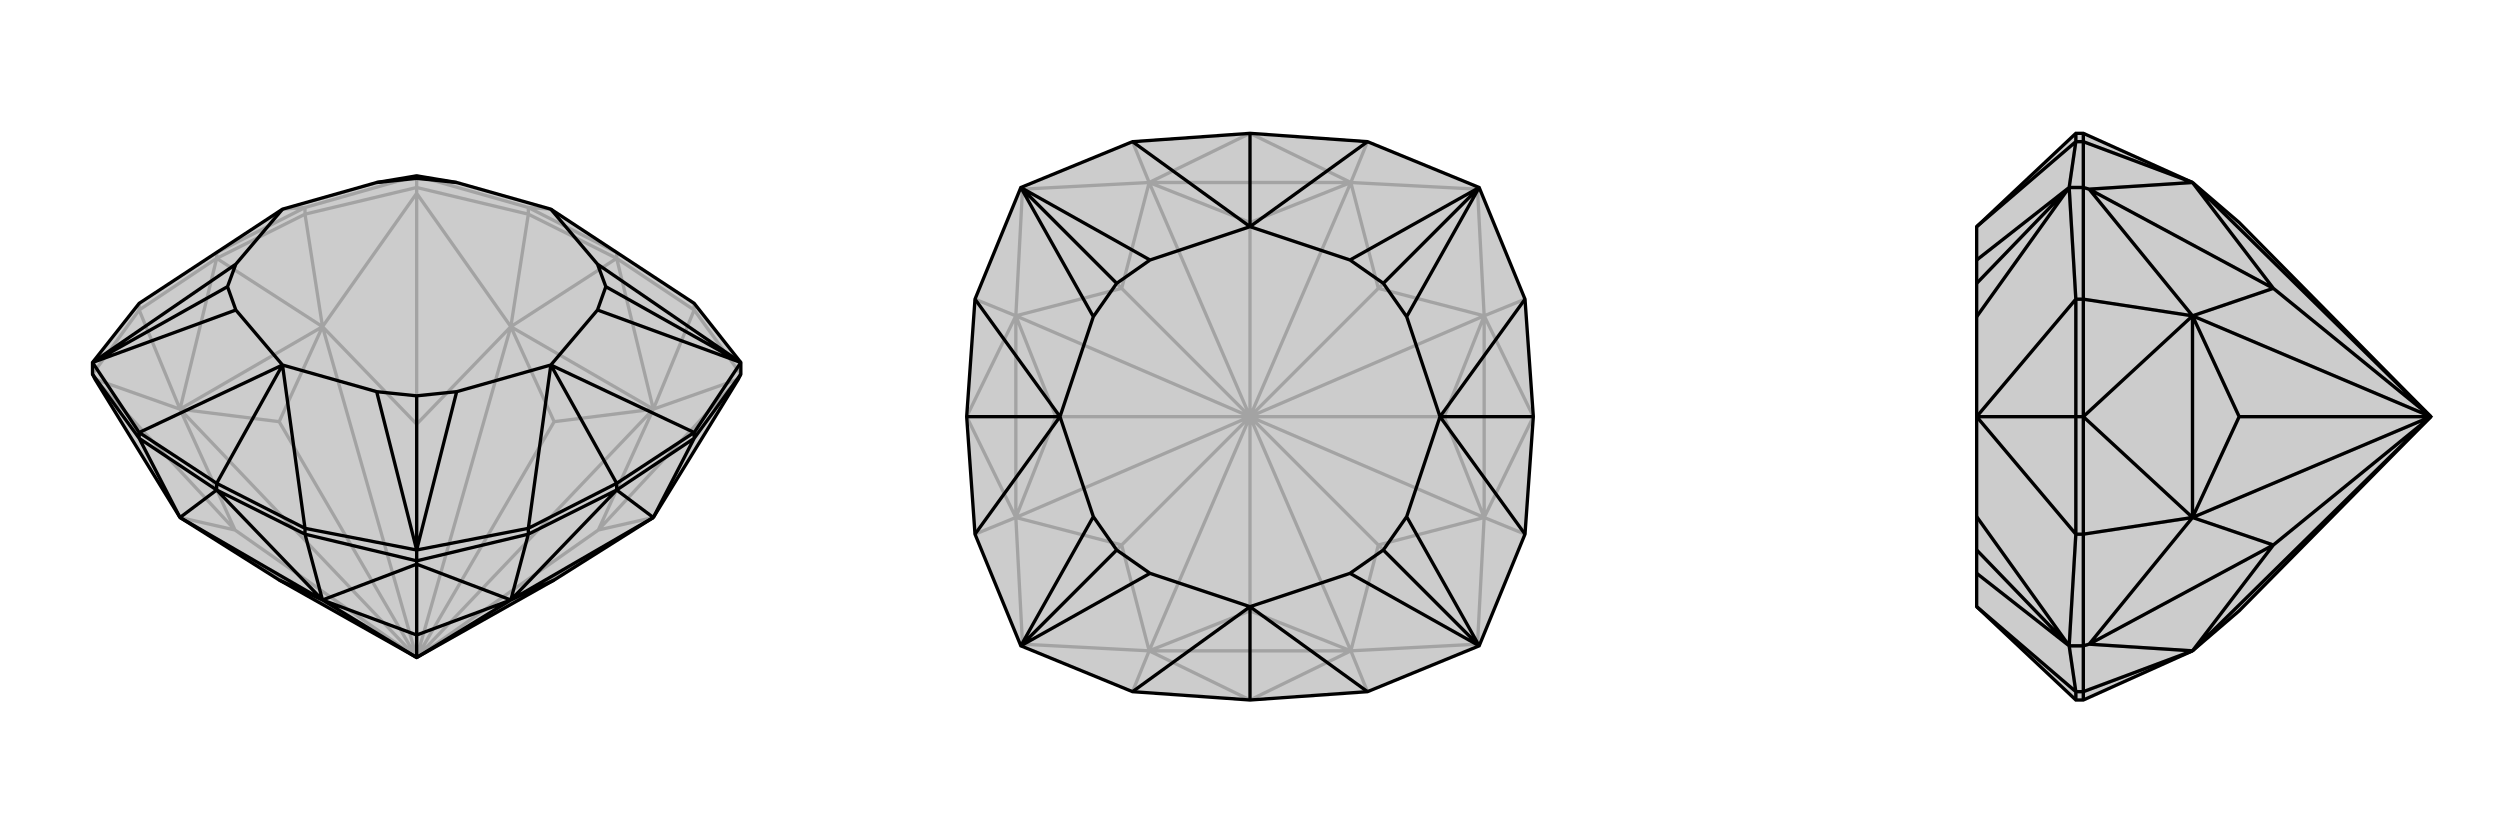
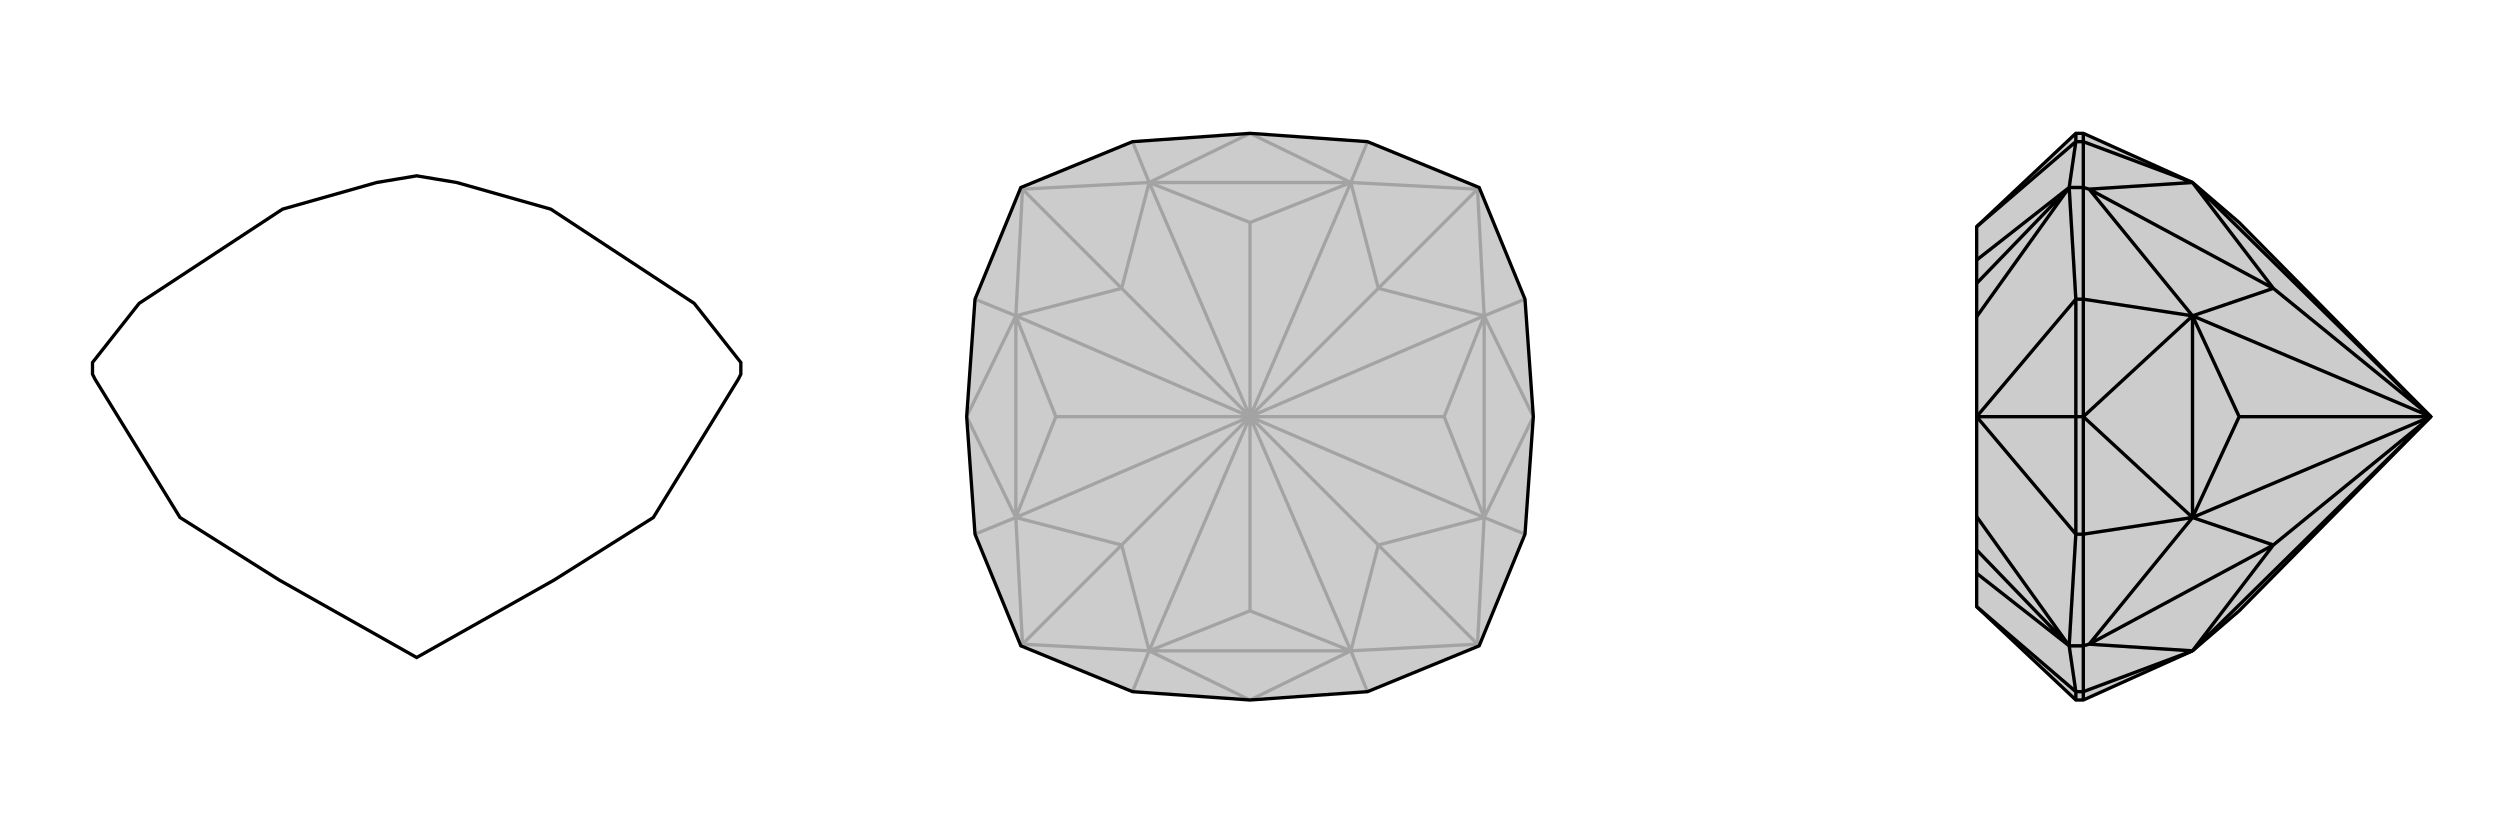
<svg xmlns="http://www.w3.org/2000/svg" viewBox="0 0 3000 1000">
  <g stroke="currentColor" stroke-width="4" fill="none" transform="translate(0 -51)">
-     <path fill="currentColor" stroke="none" fill-opacity=".2" d="M335,747L216,672L114,506L111,500L111,486L167,415L339,302L452,270L500,262L548,270L661,302L833,415L889,486L889,500L886,506L784,672L665,747L500,840z" />
-     <path stroke-opacity=".2" d="M500,840L718,687M500,840L282,687M500,840L500,560M500,840L216,672M500,840L784,672M500,840L784,542M500,840L613,443M500,840L665,557M500,840L387,443M500,840L216,542M500,840L335,557M282,687L216,672M718,687L784,672M718,687L784,542M718,687L886,506M500,560L613,443M500,560L387,443M500,560L500,283M282,687L216,542M282,687L114,506M886,506L784,542M500,283L613,443M500,283L387,443M500,283L500,276M114,506L216,542M784,542L833,423M613,443L634,308M387,443L366,308M216,542L167,423M784,542L740,361M613,443L740,361M387,443L260,361M216,542L260,361M784,542L665,557M613,443L665,557M784,542L613,443M387,443L335,557M216,542L335,557M387,443L216,542M833,423L740,361M740,361L634,308M740,361L740,354M366,308L260,361M260,361L167,423M260,361L260,354M833,423L889,500M833,423L833,415M634,308L500,276M634,308L634,300M366,308L500,276M366,308L366,300M500,276L500,262M167,423L111,500M167,423L167,415M740,354L634,300M260,354L366,300M634,300L500,262M634,300L661,302M366,300L500,262M366,300L339,302" />
    <path d="M335,747L216,672L114,506L111,500L111,486L167,415L339,302L452,270L500,262L548,270L661,302L833,415L889,486L889,500L886,506L784,672L665,747L500,840z" />
-     <path d="M500,840L500,813M500,840L387,771M500,840L613,771M500,813L387,771M500,813L613,771M500,813L500,728M500,728L387,771M500,728L613,771M500,728L500,724M216,672L167,577M387,771L366,692M613,771L634,692M784,672L833,577M216,672L260,639M387,771L260,639M613,771L740,639M784,672L740,639M387,771L335,747M216,672L387,771M613,771L665,747M613,771L784,672M167,577L260,639M260,639L366,692M260,639L260,631M634,692L740,639M740,639L833,577M740,639L740,631M167,577L111,500M167,577L167,570M366,692L500,724M366,692L366,685M634,692L500,724M634,692L634,685M500,724L500,711M833,577L889,500M833,577L833,570M740,631L833,570M740,631L634,685M740,631L661,489M260,631L366,685M260,631L167,570M260,631L339,489M833,570L889,486M833,570L661,489M634,685L500,711M634,685L661,489M366,685L500,711M366,685L339,489M167,570L111,486M167,570L339,489M889,486L717,368M889,486L717,423M889,486L727,395M500,711L548,521M500,711L452,521M500,711L500,526M111,486L283,423M111,486L283,368M111,486L273,395M500,262L500,265M661,302L717,368M661,489L717,423M661,489L548,521M339,489L452,521M339,489L283,423M339,302L283,368M548,270L500,265M717,368L727,395M717,423L727,395M548,521L500,526M452,521L500,526M283,423L273,395M283,368L273,395M452,270L500,265" />
  </g>
  <g stroke="currentColor" stroke-width="4" fill="none" transform="translate(1000 0)">
    <path fill="currentColor" stroke="none" fill-opacity=".2" d="M359,170L225,225L170,359L160,500L170,641L225,775L359,830L500,840L641,830L775,775L830,641L840,500L830,359L775,225L641,170L500,160z" />
    <path stroke-opacity=".2" d="M500,500L654,654M500,500L654,346M500,500L346,654M500,500L346,346M500,500L379,781M500,500L621,781M500,500L500,733M500,500L781,621M500,500L781,379M500,500L733,500M500,500L621,219M500,500L379,219M500,500L500,267M500,500L219,379M500,500L219,621M500,500L267,500M346,654L379,781M654,654L621,781M654,654L781,621M654,654L773,773M654,346L781,379M654,346L621,219M654,346L773,227M346,346L379,219M346,346L219,379M346,346L227,227M346,654L219,621M346,654L227,773M227,773L379,781M773,773L621,781M773,773L781,621M773,773L775,775M773,227L781,379M773,227L621,219M773,227L775,225M227,227L379,219M227,227L219,379M227,227L225,225M227,773L219,621M227,773L225,775M379,781L359,830M621,781L641,830M781,621L830,641M781,379L830,359M621,219L641,170M379,219L359,170M219,379L170,359M219,621L170,641M379,781L500,840M621,781L500,840M781,621L840,500M781,379L840,500M621,219L500,160M379,219L500,160M219,379L160,500M219,621L160,500M379,781L500,733M621,781L500,733M379,781L621,781M781,621L733,500M781,379L733,500M781,621L781,379M621,219L500,267M379,219L500,267M621,219L379,219M219,379L267,500M219,621L267,500M219,379L219,621" />
    <path d="M359,170L225,225L170,359L160,500L170,641L225,775L359,830L500,840L641,830L775,775L830,641L840,500L830,359L775,225L641,170L500,160z" />
-     <path d="M500,160L500,272M840,500L728,500M500,840L500,728M160,500L272,500M359,170L500,272M641,170L500,272M830,359L728,500M830,641L728,500M641,830L500,728M359,830L500,728M170,641L272,500M170,359L272,500M225,225L380,312M775,225L620,312M775,225L688,380M775,225L660,340M775,775L688,620M775,775L620,688M775,775L660,660M225,775L380,688M225,775L312,620M225,775L340,660M225,225L312,380M225,225L340,340M500,272L380,312M500,272L620,312M728,500L688,380M728,500L688,620M500,728L620,688M500,728L380,688M272,500L312,620M272,500L312,380M380,312L340,340M620,312L660,340M688,380L660,340M688,620L660,660M620,688L660,660M380,688L340,660M312,620L340,660M312,380L340,340" />
  </g>
  <g stroke="currentColor" stroke-width="4" fill="none" transform="translate(2000 0)">
    <path fill="currentColor" stroke="none" fill-opacity=".2" d="M687,733L631,781L500,840L491,840L372,728L372,688L372,660L372,620L372,500L372,380L372,340L372,312L372,272L491,160L500,160L631,219L687,267L917,500z" />
    <path stroke-opacity=".2" d="M917,500L728,654M917,500L728,346M917,500L631,781M917,500L631,219M917,500L631,379M917,500L631,621M917,500L687,500M728,654L631,781M728,346L631,219M728,346L631,379M728,346L507,227M728,654L631,621M728,654L507,773M507,773L631,781M507,227L631,219M507,227L631,379M507,227L500,225M507,773L631,621M507,773L500,775M631,781L500,830M631,219L500,170M631,379L500,359M631,621L500,641M631,379L500,500M631,621L500,500M631,379L687,500M631,621L687,500M631,379L631,621M500,830L500,840M500,160L500,170M500,359L500,500M500,500L500,641M500,500L491,500M500,830L500,775M500,830L491,830M500,170L500,225M500,170L491,170M500,359L500,225M500,359L491,359M500,225L483,225M500,641L500,775M500,641L491,641M500,775L483,775M491,160L491,170M491,840L491,830M491,500L491,641M491,500L491,359M491,500L372,500M491,170L483,225M491,170L372,272M491,830L483,775M491,830L372,728M491,641L483,775M491,641L372,500M491,359L483,225M491,359L372,500M483,225L372,312M483,775L372,688M483,775L372,620M483,775L372,660M483,225L372,380M483,225L372,340" />
    <path d="M687,733L631,781L500,840L491,840L372,728L372,688L372,660L372,620L372,500L372,380L372,340L372,312L372,272L491,160L500,160L631,219L687,267L917,500z" />
    <path d="M917,500L728,654M917,500L728,346M917,500L631,781M917,500L631,621M917,500L631,379M917,500L687,500M917,500L631,219M728,654L631,781M728,654L631,621M728,654L507,773M728,346L631,379M728,346L631,219M728,346L507,227M507,773L631,781M507,773L631,621M507,773L500,775M507,227L631,379M507,227L631,219M507,227L500,225M631,781L500,830M631,621L500,641M631,379L500,359M631,219L500,170M631,621L500,500M631,379L500,500M631,621L687,500M631,379L687,500M631,621L631,379M500,840L500,830M500,641L500,500M500,500L500,359M500,500L491,500M500,170L500,160M500,830L500,775M500,830L491,830M500,641L500,775M500,641L491,641M500,775L483,775M500,359L500,225M500,359L491,359M500,170L500,225M500,170L491,170M500,225L483,225M491,160L491,170M491,500L491,359M491,500L491,641M491,500L372,500M491,840L491,830M491,170L483,225M491,170L372,272M491,359L483,225M491,359L372,500M491,641L483,775M491,641L372,500M491,830L483,775M491,830L372,728M483,225L372,312M483,225L372,380M483,225L372,340M483,775L372,620M483,775L372,688M483,775L372,660" />
  </g>
</svg>